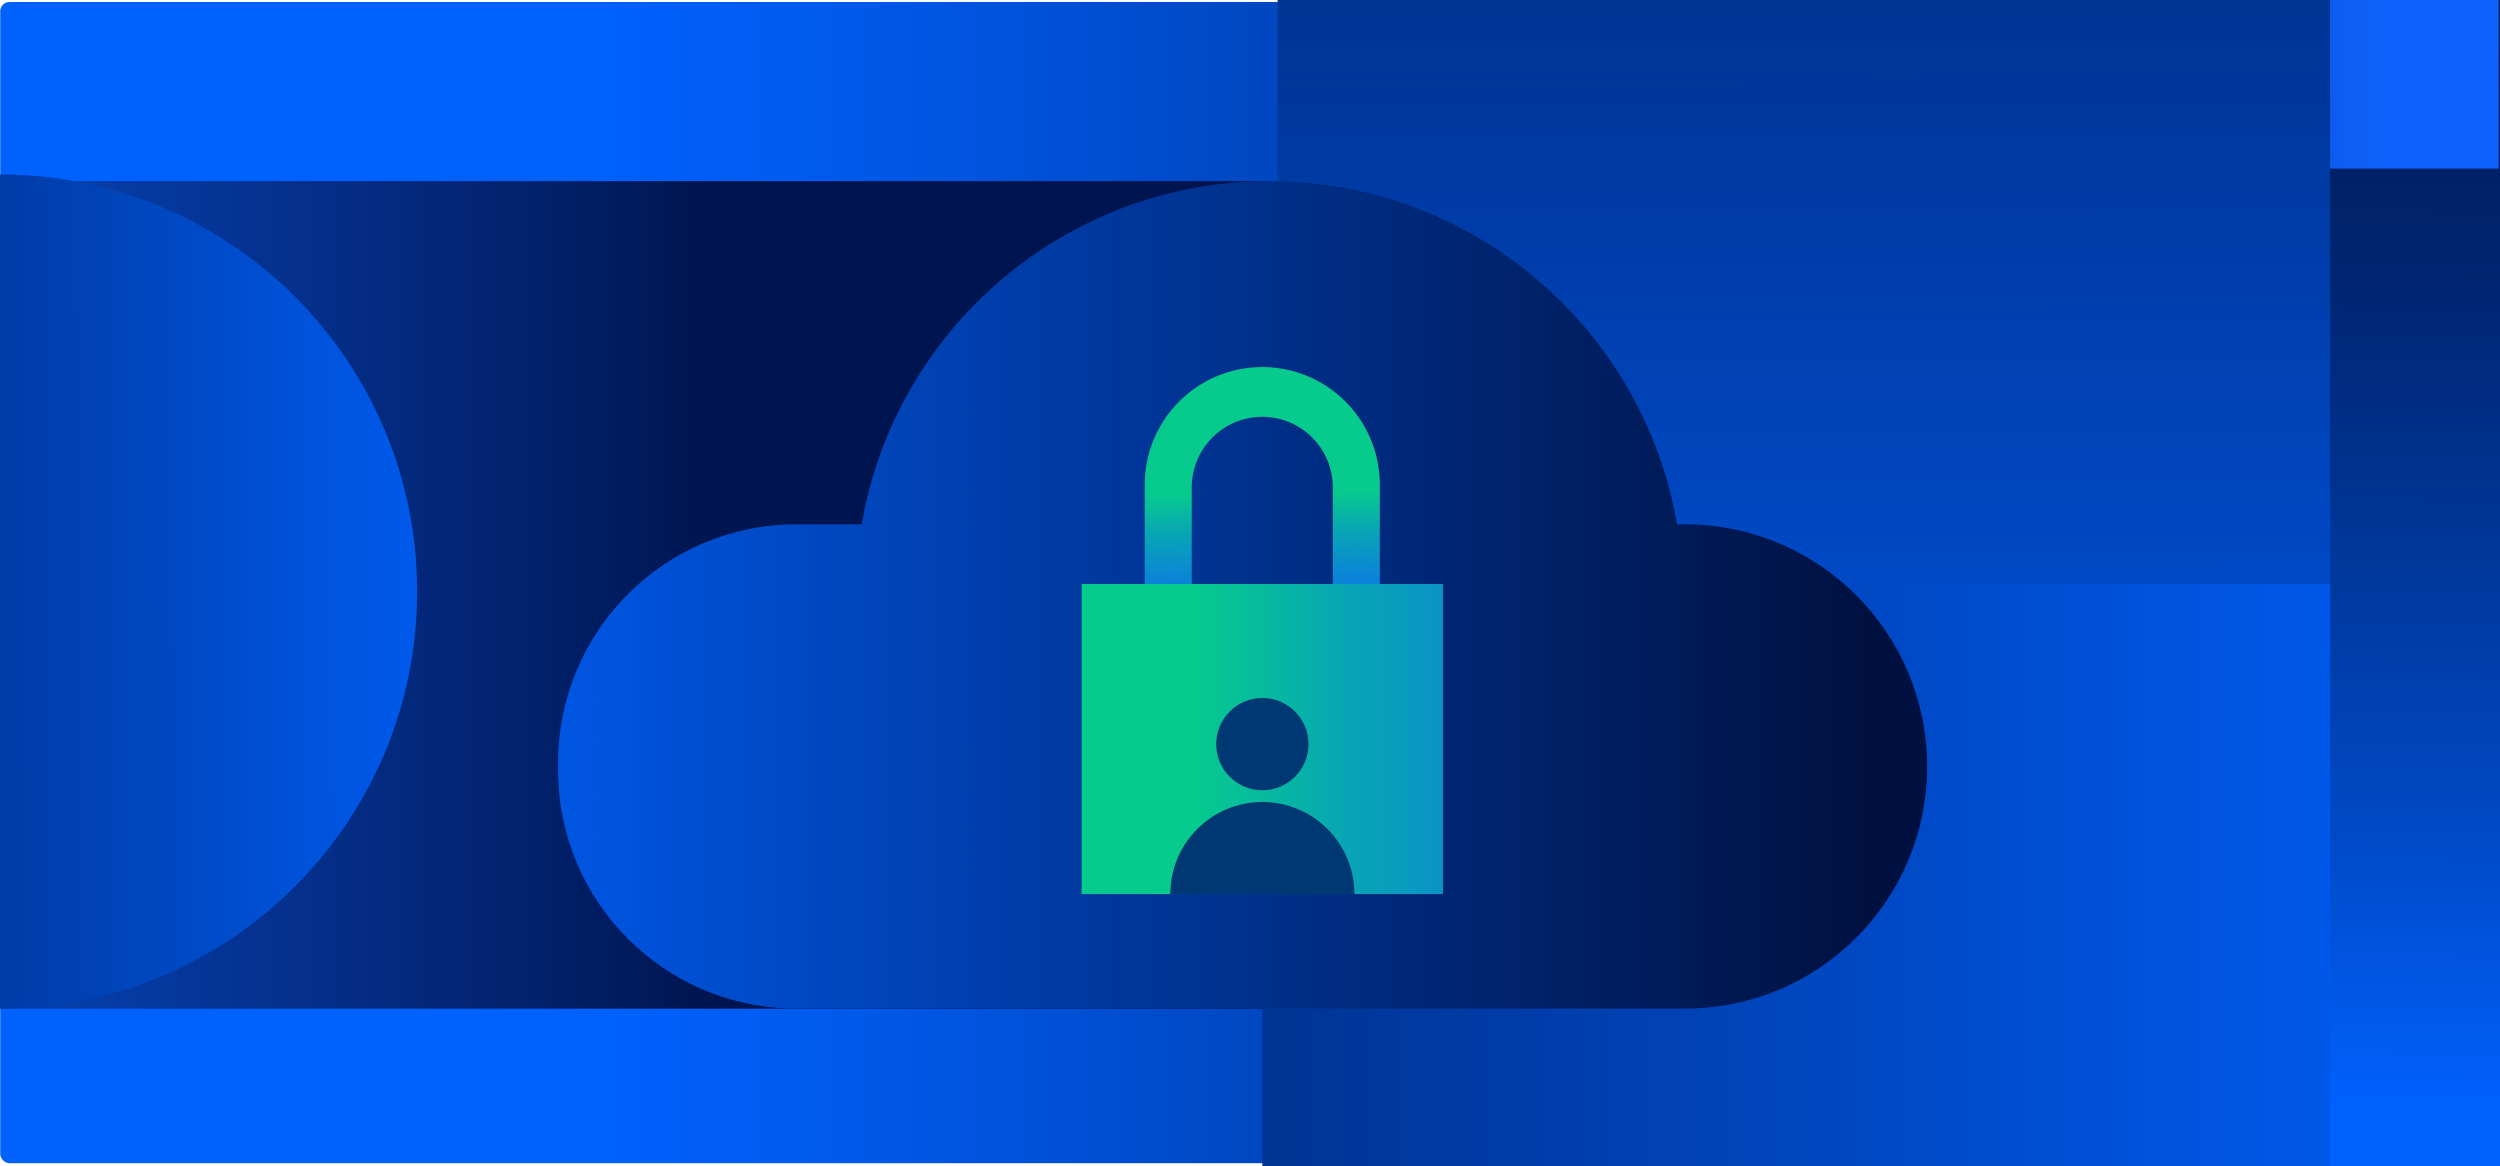
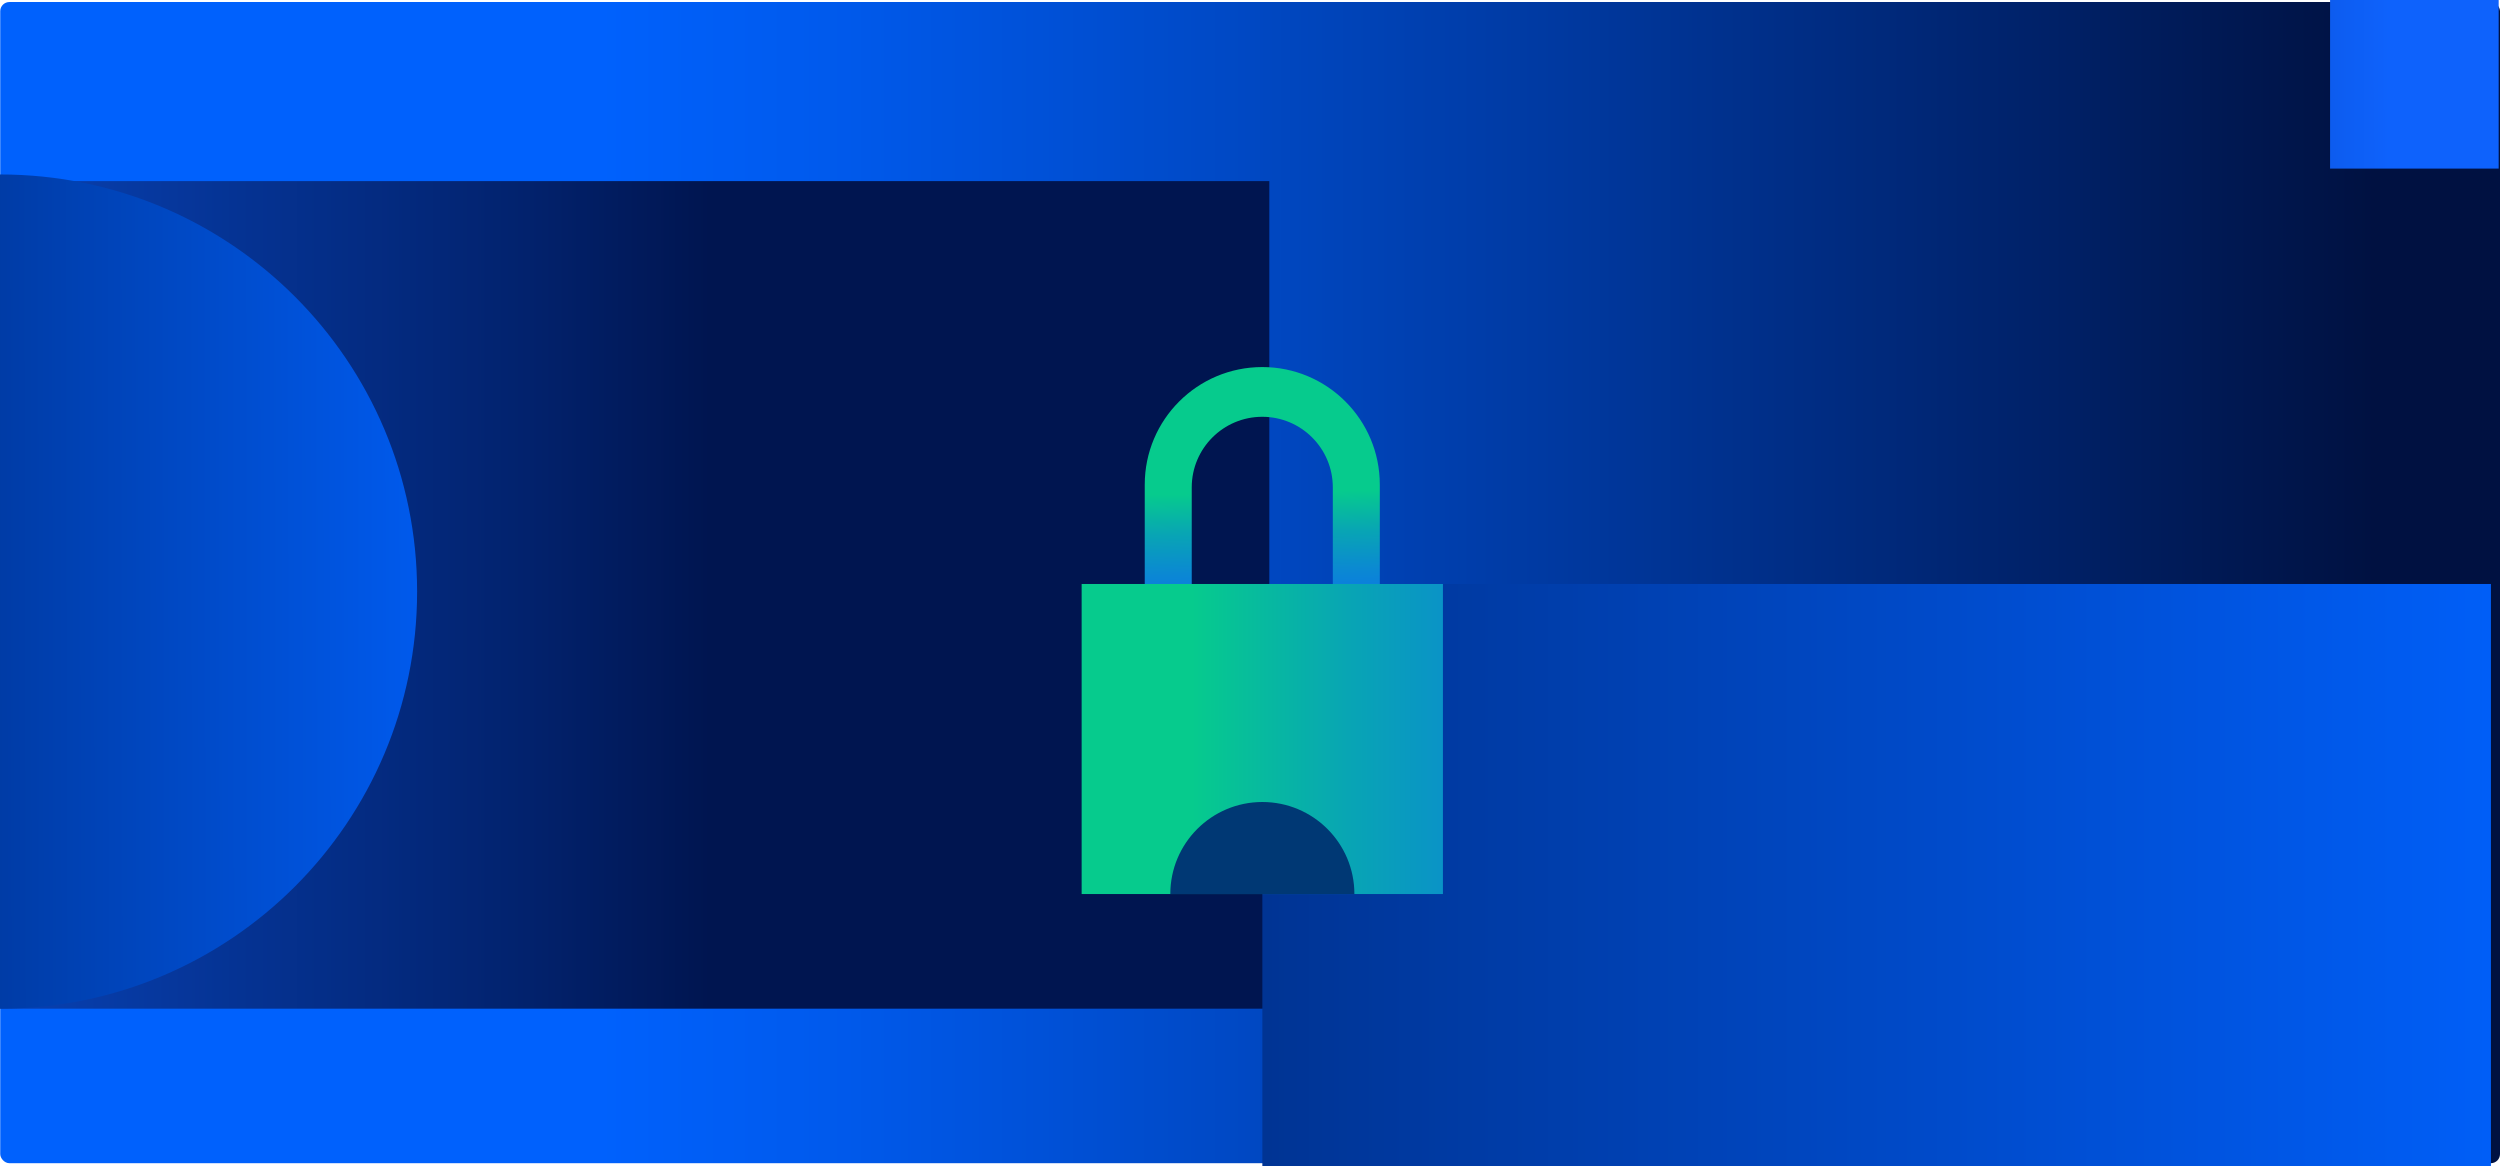
<svg xmlns="http://www.w3.org/2000/svg" xmlns:xlink="http://www.w3.org/1999/xlink" id="Layer_2" data-name="Layer 2" viewBox="0 0 319.7 149.16">
  <defs>
    <style>
      .cls-1 {
        fill: #003874;
      }

      .cls-1, .cls-2, .cls-3, .cls-4, .cls-5, .cls-6, .cls-7, .cls-8, .cls-9, .cls-10, .cls-11 {
        stroke-width: 0px;
      }

      .cls-2 {
        fill: url(#linear-gradient);
      }

      .cls-3 {
        fill: url(#linear-gradient-10);
      }

      .cls-4 {
        fill: url(#linear-gradient-4);
      }

      .cls-5 {
        fill: url(#linear-gradient-2);
      }

      .cls-6 {
        fill: url(#linear-gradient-3);
      }

      .cls-7 {
        fill: url(#linear-gradient-8);
      }

      .cls-8 {
        fill: url(#linear-gradient-9);
      }

      .cls-9 {
        fill: url(#linear-gradient-7);
      }

      .cls-10 {
        fill: url(#linear-gradient-5);
      }

      .cls-11 {
        fill: url(#linear-gradient-6);
      }
    </style>
    <linearGradient id="linear-gradient" x1=".03" y1="74.5" x2="319.7" y2="74.5" gradientUnits="userSpaceOnUse">
      <stop offset=".24" stop-color="#0061fd" />
      <stop offset=".33" stop-color="#005aed" />
      <stop offset=".5" stop-color="#0048c3" />
      <stop offset=".73" stop-color="#002c82" />
      <stop offset=".95" stop-color="#001141" />
    </linearGradient>
    <linearGradient id="linear-gradient-2" x1="-218.2" y1="76.08" x2="172.94" y2="76.08" gradientUnits="userSpaceOnUse">
      <stop offset=".32" stop-color="#0e62fc" />
      <stop offset=".37" stop-color="#0d5df1" />
      <stop offset=".46" stop-color="#0a51d6" />
      <stop offset=".58" stop-color="#073daa" />
      <stop offset=".73" stop-color="#02226d" />
      <stop offset=".79" stop-color="#001550" />
    </linearGradient>
    <linearGradient id="linear-gradient-3" x1="241.68" y1="536.8" x2="240.46" y2="-238.52" gradientUnits="userSpaceOnUse">
      <stop offset=".43" stop-color="#0061fd" />
      <stop offset=".47" stop-color="#005df5" />
      <stop offset=".54" stop-color="#0055e1" />
      <stop offset=".61" stop-color="#0046bf" />
      <stop offset=".7" stop-color="#003290" />
      <stop offset=".79" stop-color="#001955" />
      <stop offset=".82" stop-color="#001141" />
    </linearGradient>
    <linearGradient id="linear-gradient-4" x1="-14.81" y1="111.92" x2="327.24" y2="111.92" gradientUnits="userSpaceOnUse">
      <stop offset=".05" stop-color="#001141" />
      <stop offset=".19" stop-color="#001954" />
      <stop offset=".46" stop-color="#002f88" />
      <stop offset=".84" stop-color="#0051d9" />
      <stop offset="1" stop-color="#0061fd" />
    </linearGradient>
    <linearGradient id="linear-gradient-5" x1="-107.31" y1="76.07" x2="314.66" y2="76.07" gradientUnits="userSpaceOnUse">
      <stop offset=".36" stop-color="#0061fd" />
      <stop offset=".6" stop-color="#003699" />
      <stop offset=".82" stop-color="#001141" />
    </linearGradient>
    <linearGradient id="linear-gradient-6" x1="161.01" y1="59.38" x2="161.6" y2="89.43" gradientUnits="userSpaceOnUse">
      <stop offset=".12" stop-color="#06cb8d" />
      <stop offset=".29" stop-color="#08a5b4" />
      <stop offset=".46" stop-color="#0b88d3" />
      <stop offset=".62" stop-color="#0c73e9" />
      <stop offset=".77" stop-color="#0d66f7" />
      <stop offset=".91" stop-color="#0e62fc" />
    </linearGradient>
    <linearGradient id="linear-gradient-7" x1="138.32" y1="94.51" x2="255.94" y2="94.51" xlink:href="#linear-gradient-6" />
    <linearGradient id="linear-gradient-8" x1="-556.1" y1="734.95" x2="-874.09" y2="735.45" gradientTransform="translate(736.76 -659.57)" xlink:href="#linear-gradient-5" />
    <linearGradient id="linear-gradient-9" x1="307.75" y1="204.99" x2="309.95" y2="-59.03" gradientUnits="userSpaceOnUse">
      <stop offset=".24" stop-color="#0061fd" />
      <stop offset=".35" stop-color="#004dcf" />
      <stop offset=".5" stop-color="#00389c" />
      <stop offset=".63" stop-color="#002775" />
      <stop offset=".76" stop-color="#001a58" />
      <stop offset=".87" stop-color="#001347" />
      <stop offset=".95" stop-color="#001141" />
    </linearGradient>
    <linearGradient id="linear-gradient-10" x1="346.7" y1="10.72" x2="218.16" y2="10.92" xlink:href="#linear-gradient-2" />
  </defs>
  <g id="Layer_1-2" data-name="Layer 1">
    <g>
      <g>
        <rect class="cls-2" x=".03" y=".26" width="319.67" height="148.49" rx="1.17" ry="1.17" />
        <rect class="cls-5" x=".03" y="23.16" width="162.29" height="105.83" />
-         <rect class="cls-6" x="163.38" width="155.15" height="148.75" />
        <rect class="cls-4" x="161.43" y="74.68" width="157.11" height="74.48" />
-         <path class="cls-10" d="M215.48,67.05h-1.03c-4.28-24.92-25.99-43.89-52.13-43.89s-47.85,18.97-52.13,43.89h-8.34c-16.84,0-30.48,13.65-30.48,30.48v.97c0,16.84,13.65,30.48,30.48,30.48h113.63c4.28,0,8.35-.87,12.05-2.43,1.39-.59,2.73-1.27,4-2.05,1.7-1.03,3.3-2.23,4.76-3.56,6.23-5.66,10.15-13.84,10.15-22.92h0c0-17.1-13.86-30.97-30.97-30.97Z" />
        <g>
          <path class="cls-11" d="M166.28,88.7h-13.88v-26.38c0-4.98,4.04-9.02,9.02-9.02h0c4.98,0,9.02,4.04,9.02,9.02v12.36h6.01v-12.71c0-8.3-6.73-15.03-15.03-15.03h0c-8.3,0-15.03,6.73-15.03,15.03v37.16h30.06v-10.44h-10.17Z" />
          <rect class="cls-9" x="138.32" y="74.68" width="46.2" height="39.65" />
        </g>
        <path class="cls-7" d="M0,128.99c29.46,0,53.34-23.88,53.34-53.34,0-29.46-23.88-53.34-53.34-53.34v106.67Z" />
-         <rect class="cls-8" x="297.97" width="21.73" height="149.16" />
        <rect class="cls-3" x="297.97" width="21.56" height="21.56" />
      </g>
      <g>
-         <circle class="cls-1" cx="161.43" cy="95.16" r="5.9" />
        <path class="cls-1" d="M173.2,114.33c0-6.5-5.27-11.77-11.77-11.77s-11.77,5.27-11.77,11.77h23.54Z" />
      </g>
    </g>
  </g>
</svg>